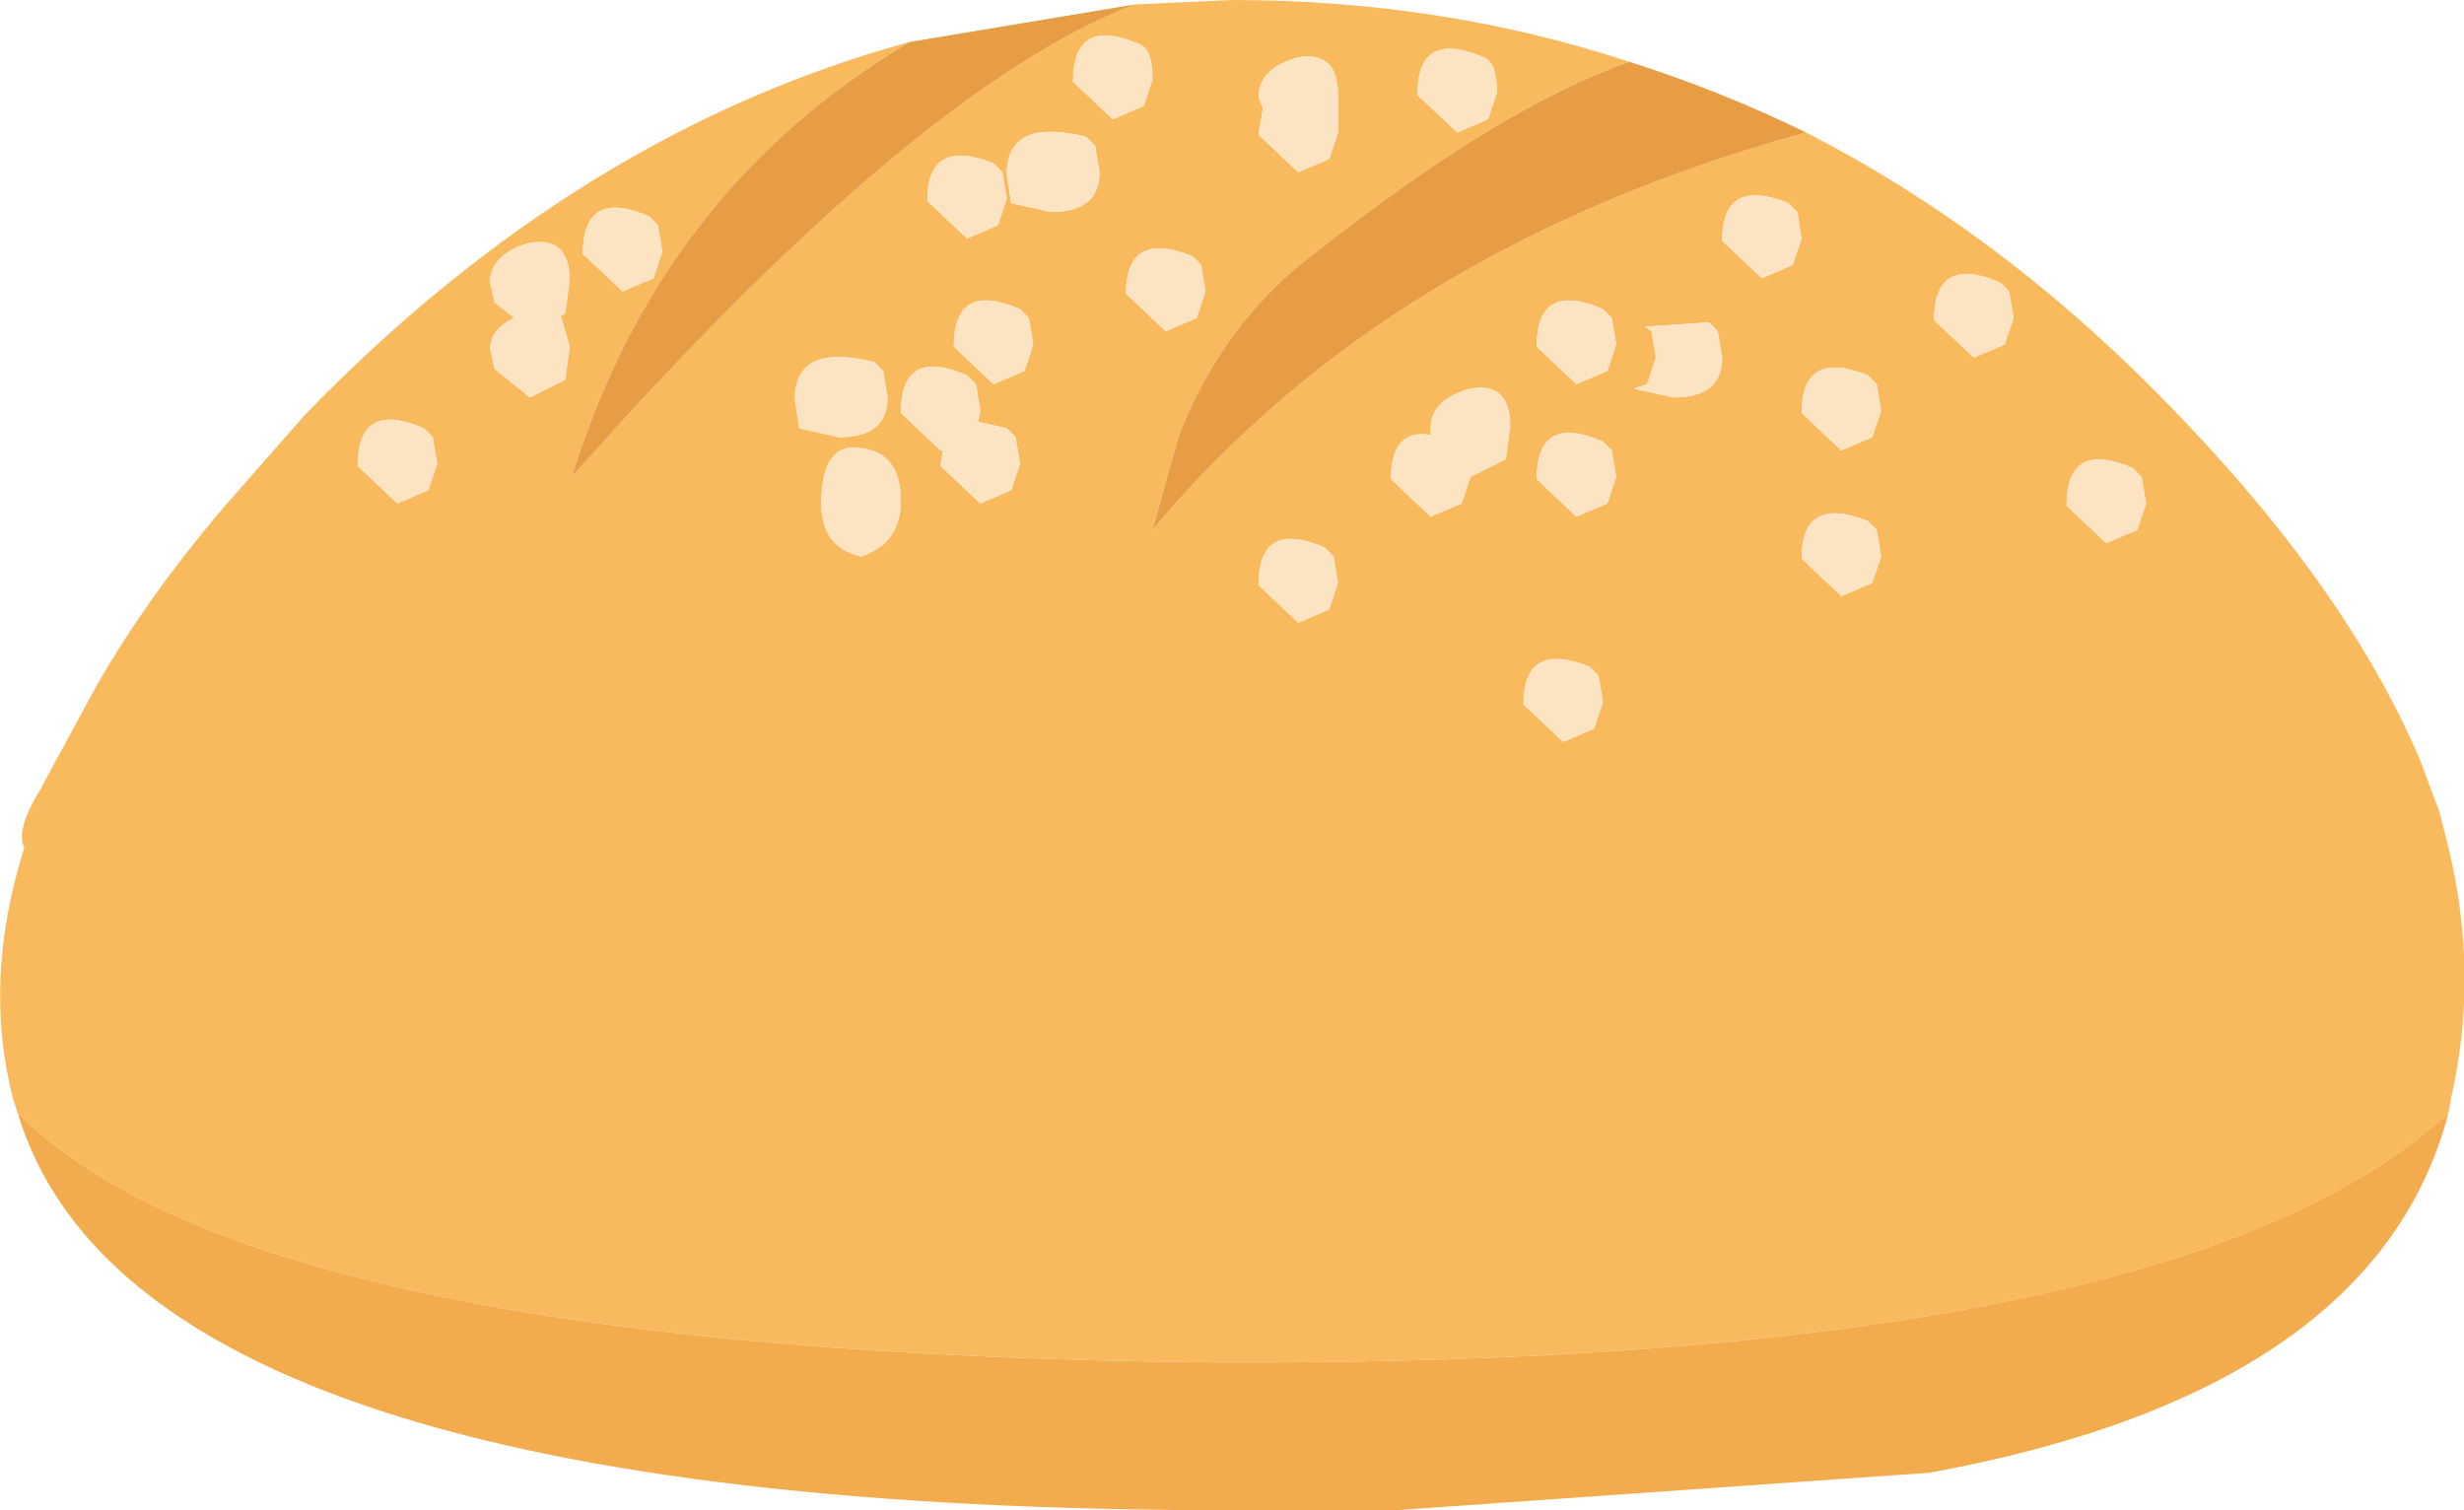
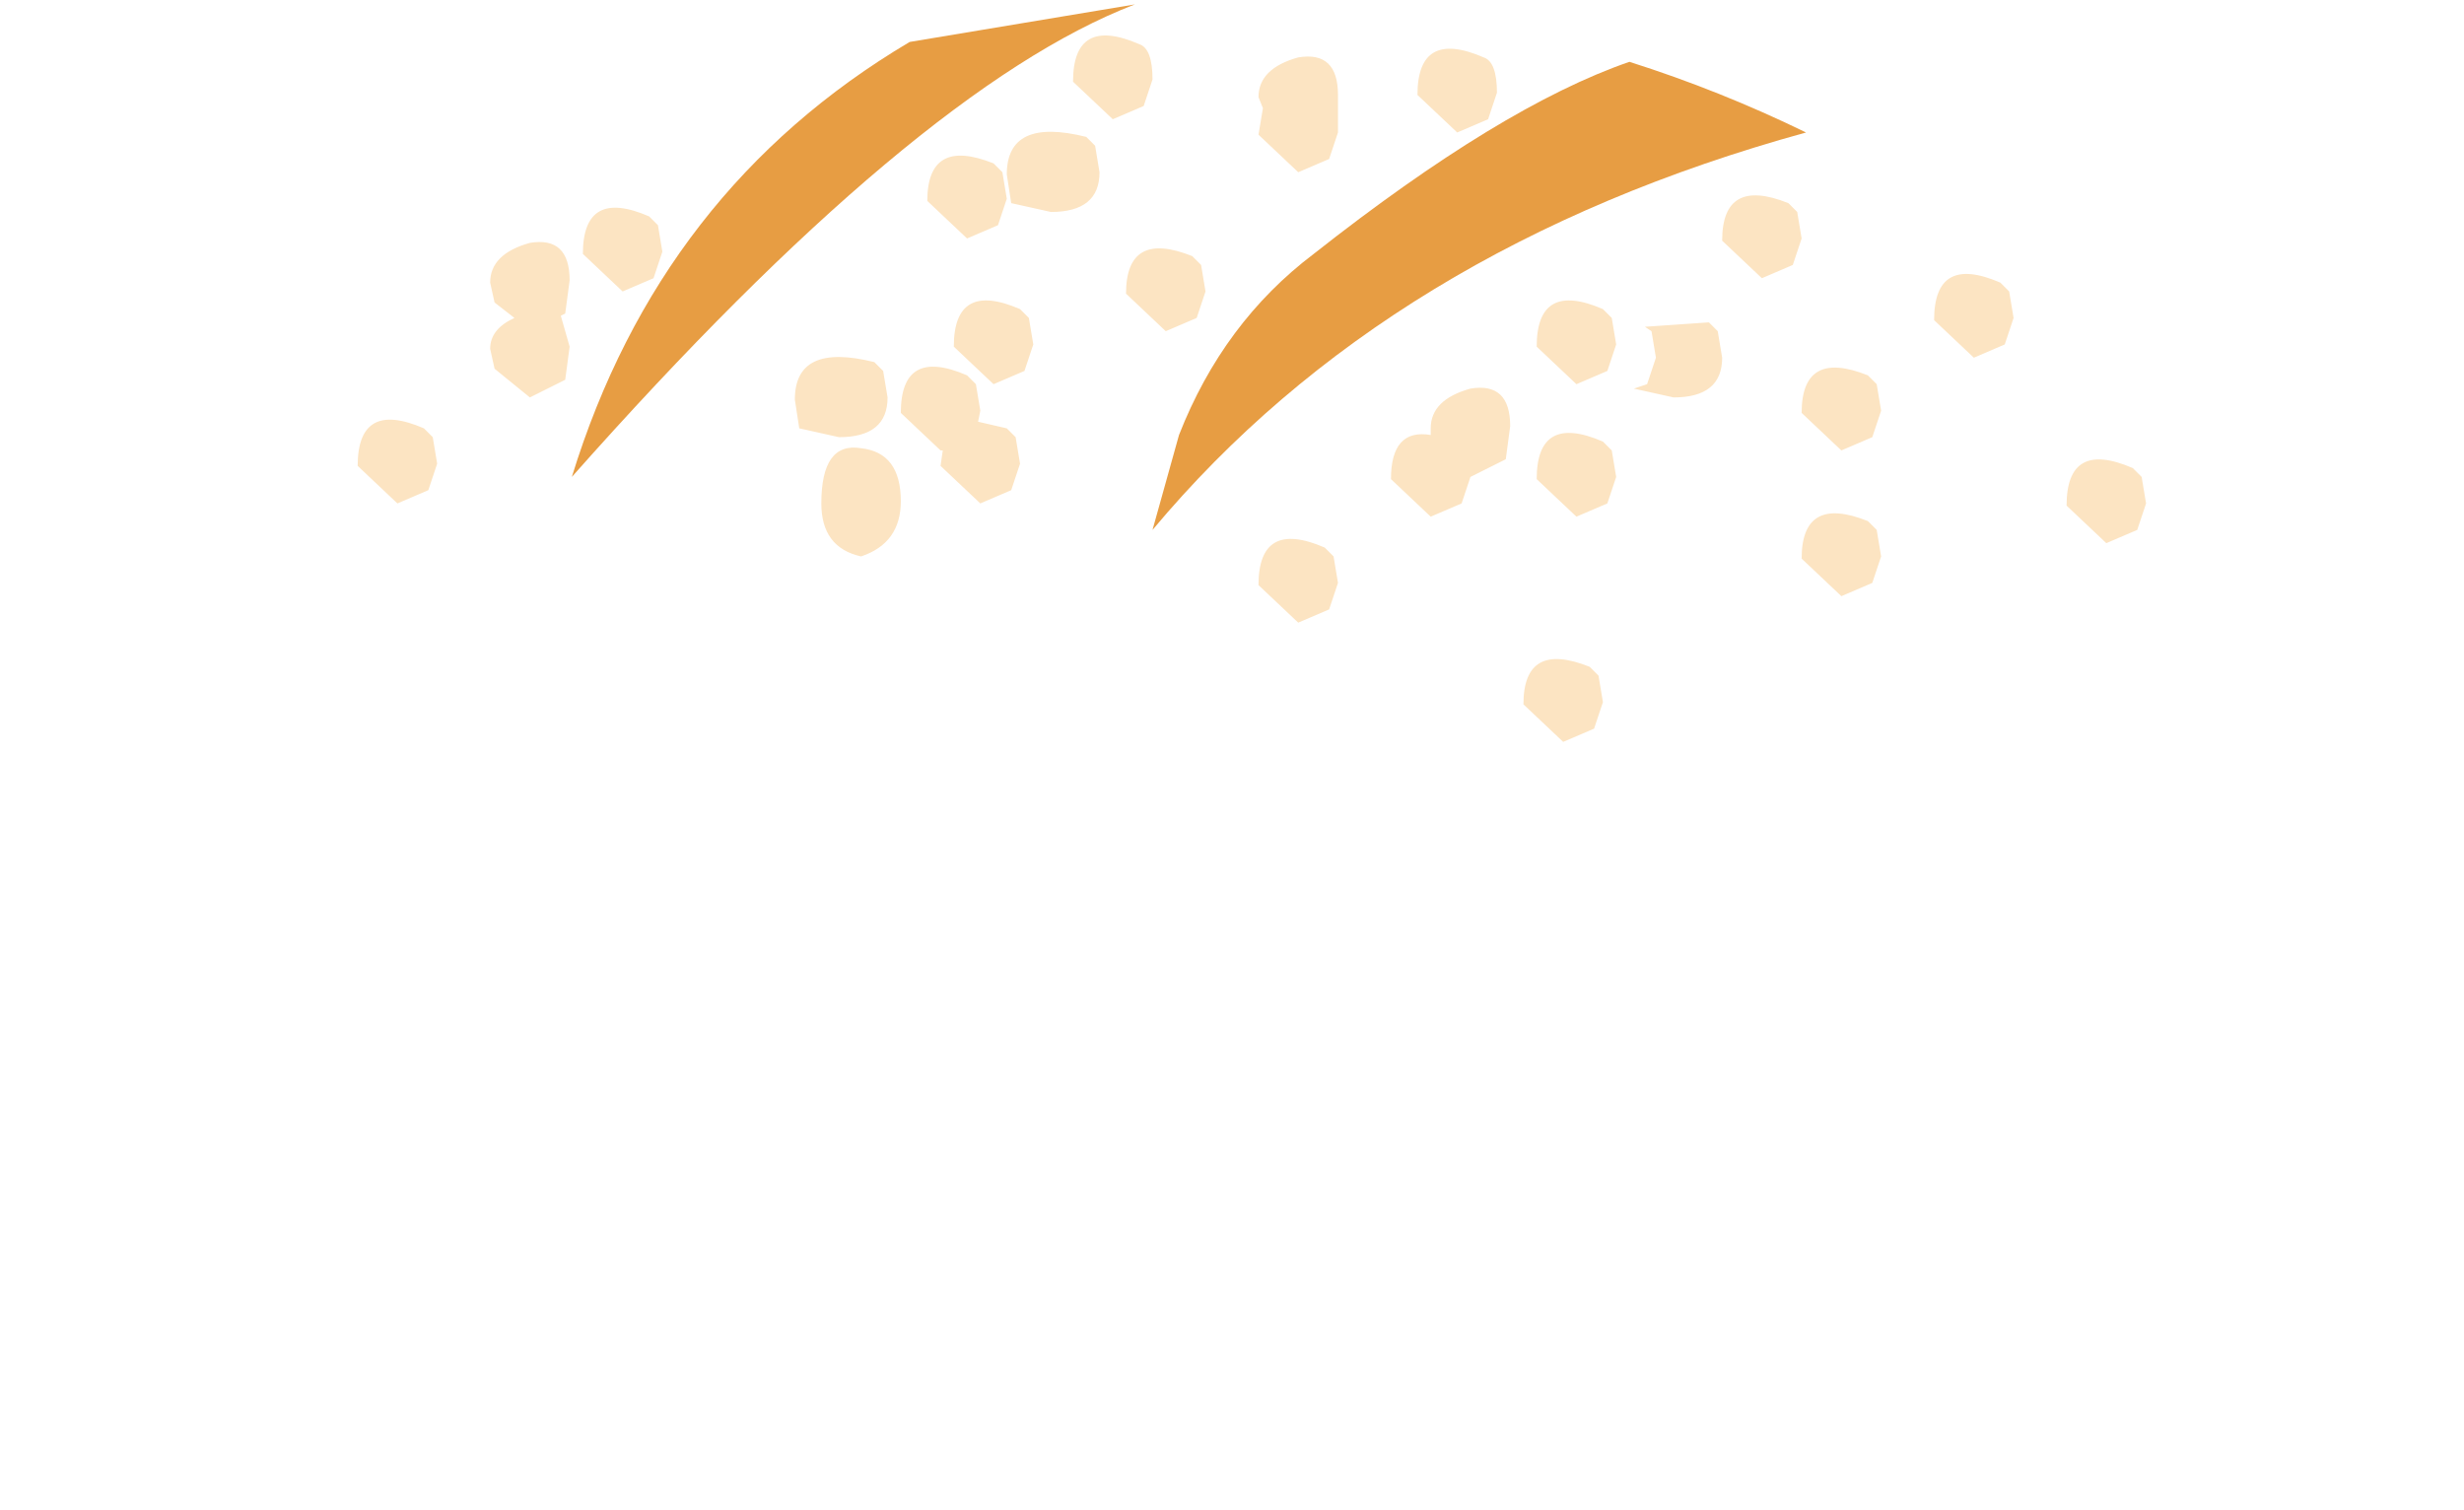
<svg xmlns="http://www.w3.org/2000/svg" height="34.2px" width="55.8px">
  <g transform="matrix(1.0, 0.0, 0.0, 1.0, 0.0, 0.0)">
-     <path d="M40.9 3.0 Q45.2 5.2 48.9 8.95 53.1 13.2 54.8 17.2 L55.25 18.4 55.45 19.2 Q56.15 22.1 55.5 24.9 L55.45 25.2 Q49.25 30.95 27.5 30.85 5.8 30.65 0.4 25.2 L0.3 24.9 Q-0.4 22.2 0.55 19.2 0.35 18.8 0.9 17.9 L1.85 16.15 Q3.05 13.85 5.1 11.45 L6.9 9.4 Q13.1 3.0 20.6 0.95 14.95 4.3 12.95 10.8 20.75 2.0 25.7 0.1 L27.9 0.0 Q32.65 0.0 36.9 1.4 34.0 2.4 29.75 5.75 27.7 7.3 26.7 9.85 L26.1 12.0 Q31.45 5.6 40.9 3.0 M45.6 7.2 L45.5 6.6 45.3 6.4 Q43.8 5.75 43.8 7.25 L44.7 8.1 45.4 7.8 45.6 7.2 M8.1 10.55 L9.0 11.4 9.7 11.1 9.9 10.5 9.8 9.9 9.6 9.7 Q8.1 9.05 8.1 10.55 M18.6 11.4 Q18.6 12.4 19.5 12.6 20.4 12.3 20.4 11.35 20.4 10.25 19.5 10.15 18.6 10.0 18.6 11.4 M22.1 8.7 L21.9 8.5 Q20.4 7.85 20.4 9.35 L21.3 10.2 21.35 10.2 21.3 10.55 22.2 11.4 22.9 11.1 23.1 10.5 23.0 9.9 22.8 9.7 22.15 9.55 22.2 9.3 22.1 8.7 M18.0 9.05 L18.1 9.7 19.0 9.9 Q20.1 9.9 20.1 9.0 L20.0 8.4 19.8 8.2 Q18.0 7.75 18.0 9.05 M15.0 5.7 L14.9 5.1 14.7 4.9 Q13.2 4.25 13.2 5.75 L14.1 6.6 14.8 6.3 15.0 5.7 M12.7 7.15 L12.8 7.1 12.9 6.35 Q12.9 5.35 12.0 5.5 11.1 5.75 11.1 6.4 L11.2 6.85 11.65 7.2 Q11.1 7.45 11.1 7.9 L11.2 8.35 12.0 9.0 12.8 8.6 12.9 7.85 12.7 7.15 M22.6 5.1 L22.8 4.5 22.7 3.9 22.5 3.7 Q21.0 3.1 21.0 4.55 L21.9 5.4 22.6 5.1 M23.3 7.2 L23.1 7.0 Q21.6 6.35 21.6 7.85 L22.5 8.7 23.2 8.4 23.4 7.8 23.3 7.2 M36.3 15.9 L36.2 15.3 36.0 15.1 Q34.5 14.5 34.5 15.95 L35.4 16.8 36.1 16.5 36.3 15.9 M34.1 10.4 L34.2 9.65 Q34.2 8.65 33.3 8.8 32.4 9.05 32.4 9.7 L32.4 9.85 Q31.5 9.7 31.5 10.85 L32.4 11.7 33.1 11.4 33.3 10.8 34.1 10.4 M30.3 13.2 L30.2 12.6 30.0 12.4 Q28.5 11.75 28.5 13.25 L29.4 14.1 30.1 13.8 30.3 13.2 M27.3 6.6 L27.2 6.0 27.0 5.8 Q25.5 5.2 25.5 6.65 L26.4 7.5 27.1 7.2 27.3 6.6 M24.8 3.3 L24.6 3.1 Q22.8 2.65 22.8 3.95 L22.9 4.6 23.8 4.8 Q24.9 4.8 24.9 3.9 L24.8 3.3 M25.9 2.4 L26.1 1.8 Q26.1 1.1 25.8 1.0 24.3 0.35 24.3 1.85 L25.2 2.7 25.9 2.4 M30.3 2.15 Q30.3 1.15 29.4 1.3 28.5 1.55 28.5 2.2 L28.6 2.45 28.5 3.05 29.4 3.9 30.1 3.6 30.3 3.0 30.3 2.6 30.3 2.15 M33.9 2.1 Q33.9 1.4 33.6 1.3 32.1 0.65 32.1 2.15 L33.0 3.0 33.7 2.7 33.9 2.1 M36.6 7.8 L36.5 7.2 36.3 7.0 Q34.8 6.35 34.8 7.85 L35.7 8.7 36.4 8.4 36.6 7.8 M47.7 12.3 L48.4 12.0 48.6 11.4 48.5 10.8 48.3 10.6 Q46.8 9.95 46.8 11.45 L47.7 12.3 M42.5 12.0 L42.3 11.8 Q40.8 11.2 40.8 12.65 L41.7 13.5 42.4 13.2 42.6 12.6 42.5 12.0 M36.6 10.8 L36.5 10.2 36.3 10.0 Q34.8 9.35 34.8 10.85 L35.7 11.7 36.4 11.4 36.6 10.8 M42.5 8.7 L42.3 8.5 Q40.8 7.9 40.8 9.35 L41.7 10.2 42.4 9.9 42.6 9.3 42.5 8.7 M40.5 4.6 Q39.0 4.0 39.0 5.45 L39.9 6.3 40.6 6.0 40.8 5.4 40.7 4.8 40.5 4.6 M38.7 7.3 L37.25 7.4 37.4 7.5 37.5 8.1 37.3 8.7 37.0 8.8 37.9 9.0 Q39.0 9.0 39.0 8.1 L38.9 7.5 38.7 7.3" fill="#f8ba5c" fill-rule="evenodd" stroke="none" />
    <path d="M45.6 7.2 L45.4 7.8 44.7 8.1 43.8 7.25 Q43.8 5.75 45.3 6.4 L45.5 6.6 45.6 7.2 M38.7 7.3 L38.9 7.5 39.0 8.1 Q39.0 9.0 37.9 9.0 L37.0 8.8 37.3 8.7 37.5 8.1 37.4 7.5 37.25 7.4 38.7 7.3 M40.5 4.6 L40.7 4.8 40.8 5.4 40.6 6.0 39.9 6.3 39.0 5.45 Q39.0 4.0 40.5 4.6 M42.5 8.7 L42.6 9.3 42.4 9.9 41.7 10.2 40.8 9.35 Q40.8 7.9 42.3 8.5 L42.5 8.7 M36.6 10.8 L36.4 11.4 35.7 11.7 34.8 10.85 Q34.8 9.35 36.3 10.0 L36.5 10.2 36.6 10.8 M42.5 12.0 L42.6 12.6 42.4 13.2 41.7 13.5 40.8 12.65 Q40.8 11.2 42.3 11.8 L42.5 12.0 M47.7 12.3 L46.8 11.45 Q46.8 9.95 48.3 10.6 L48.5 10.8 48.6 11.4 48.4 12.0 47.7 12.3 M36.6 7.8 L36.4 8.4 35.7 8.7 34.8 7.85 Q34.8 6.35 36.3 7.0 L36.5 7.2 36.6 7.8 M33.9 2.1 L33.7 2.7 33.0 3.0 32.1 2.15 Q32.1 0.65 33.6 1.3 33.9 1.4 33.9 2.1 M30.3 2.15 L30.3 2.6 30.3 3.0 30.1 3.6 29.4 3.9 28.5 3.05 28.6 2.45 28.5 2.2 Q28.5 1.55 29.4 1.3 30.3 1.15 30.3 2.15 M25.9 2.4 L25.2 2.7 24.3 1.85 Q24.3 0.35 25.8 1.0 26.1 1.1 26.1 1.8 L25.9 2.4 M24.8 3.3 L24.9 3.9 Q24.9 4.8 23.8 4.8 L22.9 4.6 22.8 3.95 Q22.8 2.65 24.6 3.1 L24.8 3.3 M27.3 6.6 L27.1 7.2 26.4 7.5 25.5 6.65 Q25.5 5.2 27.0 5.8 L27.2 6.0 27.3 6.6 M30.3 13.2 L30.1 13.8 29.4 14.1 28.5 13.25 Q28.5 11.75 30.0 12.4 L30.2 12.6 30.3 13.2 M34.1 10.4 L33.3 10.8 33.1 11.4 32.4 11.7 31.5 10.85 Q31.5 9.7 32.4 9.85 L32.4 9.7 Q32.4 9.05 33.3 8.8 34.2 8.65 34.2 9.65 L34.1 10.4 M36.3 15.9 L36.1 16.5 35.4 16.8 34.5 15.95 Q34.5 14.5 36.0 15.1 L36.2 15.3 36.3 15.9 M23.3 7.2 L23.4 7.8 23.2 8.4 22.5 8.7 21.6 7.85 Q21.6 6.35 23.1 7.0 L23.3 7.2 M22.6 5.1 L21.9 5.4 21.0 4.55 Q21.0 3.1 22.5 3.7 L22.7 3.9 22.8 4.5 22.6 5.1 M12.7 7.15 L12.9 7.85 12.8 8.6 12.0 9.0 11.2 8.35 11.1 7.9 Q11.1 7.45 11.65 7.2 L11.2 6.85 11.1 6.4 Q11.1 5.75 12.0 5.5 12.9 5.35 12.9 6.35 L12.8 7.1 12.7 7.15 M15.0 5.7 L14.8 6.3 14.1 6.6 13.2 5.75 Q13.2 4.25 14.7 4.9 L14.9 5.1 15.0 5.7 M18.0 9.05 Q18.0 7.75 19.8 8.2 L20.0 8.4 20.1 9.0 Q20.1 9.9 19.0 9.9 L18.1 9.7 18.0 9.05 M22.1 8.7 L22.2 9.3 22.15 9.55 22.8 9.7 23.0 9.9 23.1 10.5 22.9 11.1 22.2 11.4 21.3 10.55 21.35 10.2 21.3 10.2 20.4 9.35 Q20.4 7.85 21.9 8.5 L22.1 8.7 M18.6 11.4 Q18.6 10.0 19.5 10.15 20.4 10.25 20.4 11.35 20.4 12.3 19.5 12.6 18.6 12.4 18.6 11.4 M8.1 10.55 Q8.1 9.05 9.6 9.7 L9.8 9.9 9.9 10.5 9.7 11.1 9.0 11.4 8.1 10.55" fill="#fce4c2" fill-rule="evenodd" stroke="none" />
    <path d="M40.9 3.0 Q31.45 5.6 26.1 12.0 L26.7 9.85 Q27.7 7.3 29.75 5.75 34.0 2.4 36.9 1.4 38.95 2.05 40.9 3.0 M25.7 0.1 Q20.75 2.0 12.95 10.8 14.95 4.3 20.6 0.95 L25.7 0.1" fill="#e79d43" fill-rule="evenodd" stroke="none" />
-     <path d="M0.4 25.2 Q5.8 30.65 27.5 30.85 49.25 30.95 55.45 25.2 53.8 31.5 43.7 33.35 L31.6 34.2 27.9 34.2 Q3.1 34.2 0.4 25.2" fill="#f2ac4d" fill-rule="evenodd" stroke="none" />
  </g>
</svg>